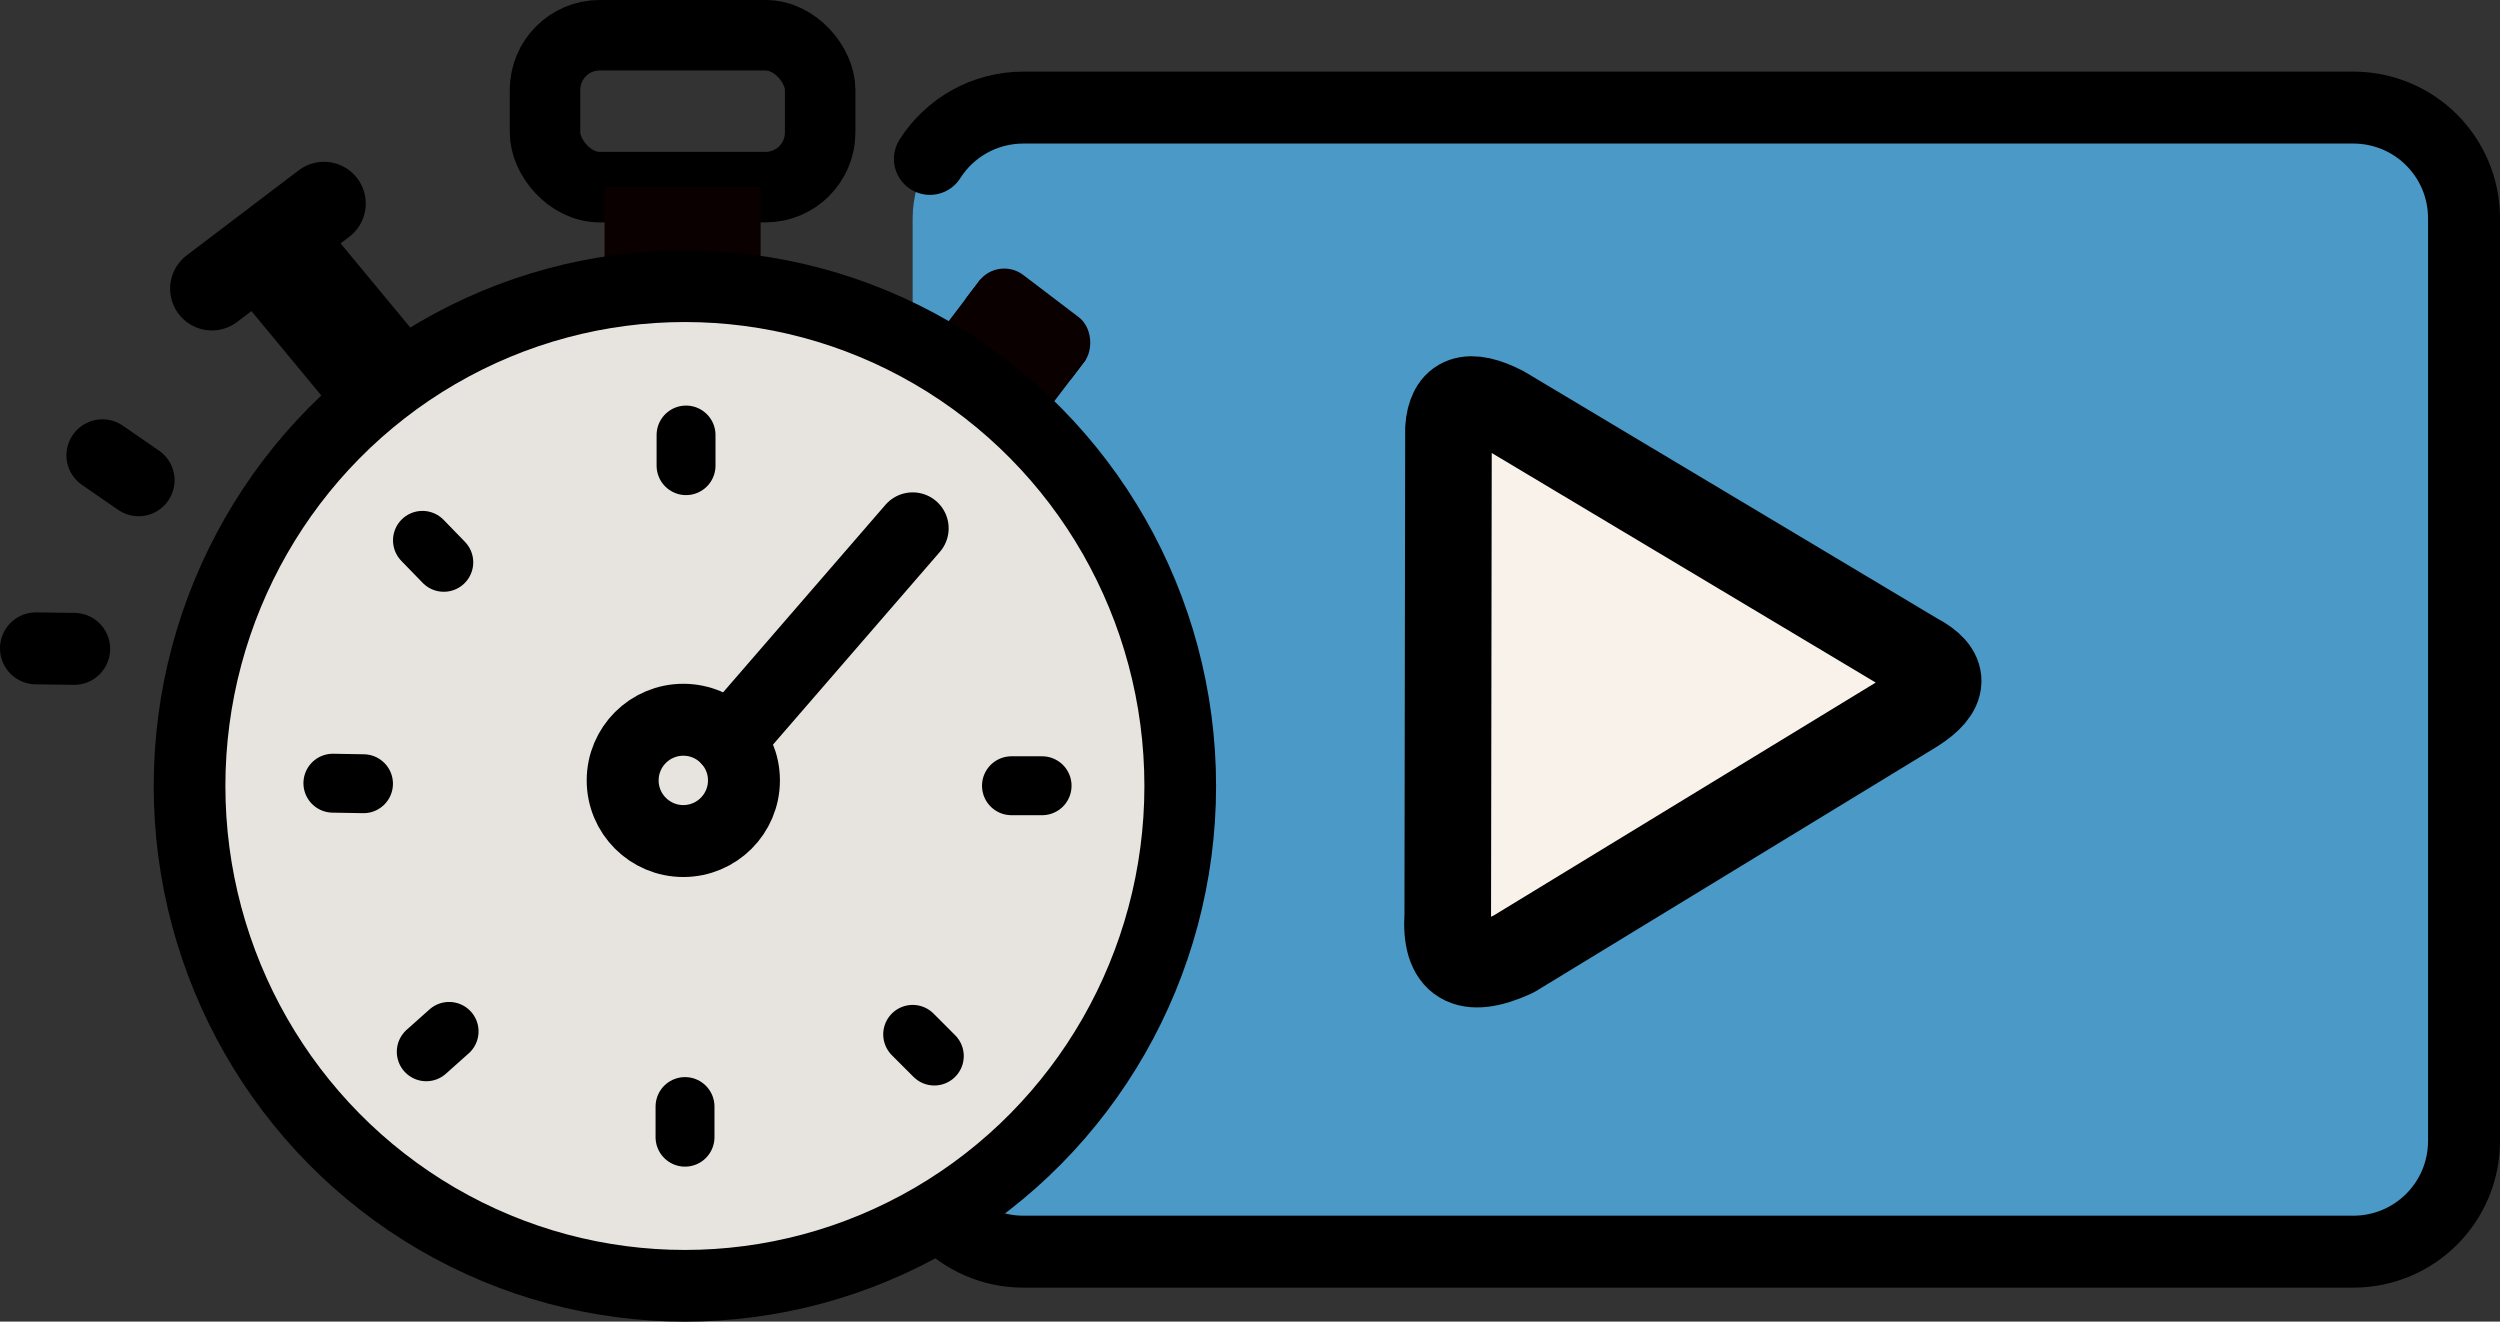
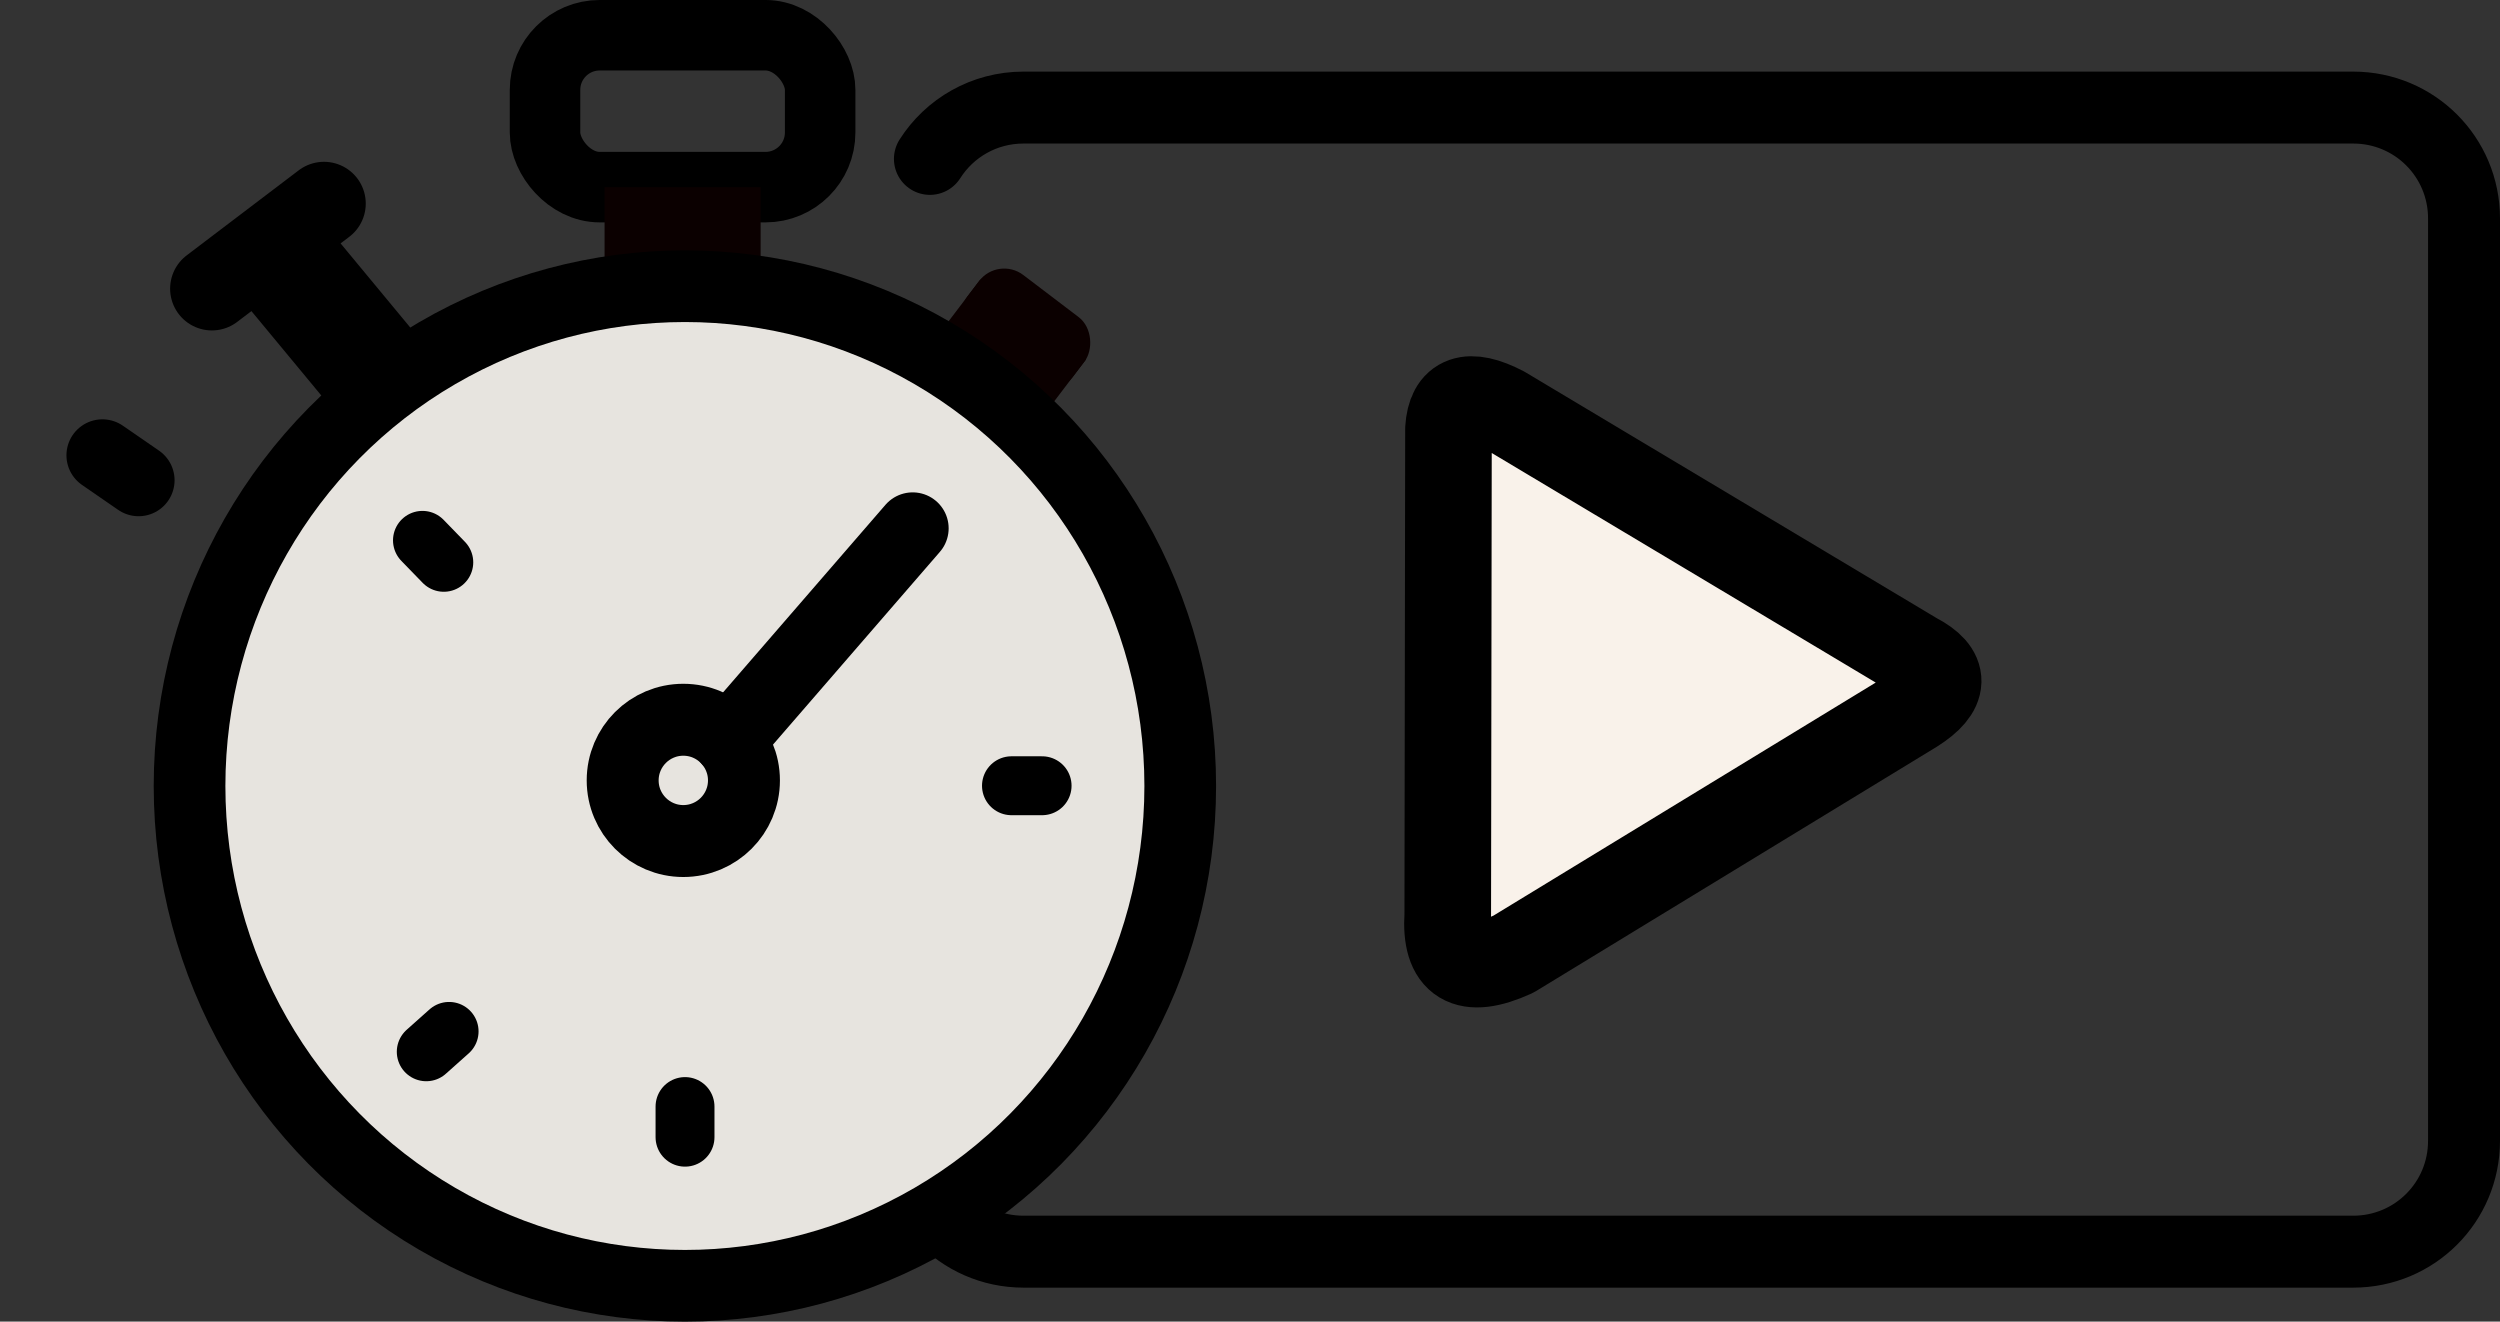
<svg xmlns="http://www.w3.org/2000/svg" xmlns:ns1="http://www.inkscape.org/namespaces/inkscape" xmlns:ns2="http://sodipodi.sourceforge.net/DTD/sodipodi-0.dtd" width="172.531mm" height="91.209mm" viewBox="0 0 172.531 91.209" version="1.1" id="svg1" xml:space="preserve" ns1:version="1.4.2 (f4327f4, 2025-05-13)" ns2:docname="icon_intant_provi.svg" ns1:export-filename="icon.svg" ns1:export-xdpi="96" ns1:export-ydpi="96">
  <rect x="0" y="0" width="172.531" height="91.209" fill="#333333" stroke="none" />
  <ns2:namedview id="namedview1" pagecolor="#ffffff" bordercolor="#000000" borderopacity="0.25" ns1:showpageshadow="2" ns1:pageopacity="0.0" ns1:pagecheckerboard="0" ns1:deskcolor="#d1d1d1" ns1:document-units="mm" ns1:zoom="0.66502175" ns1:cx="230.81952" ns1:cy="1062.3713" ns1:window-width="4300" ns1:window-height="1711" ns1:window-x="2391" ns1:window-y="-9" ns1:window-maximized="1" ns1:current-layer="layer1">
    <ns1:page x="0" y="0" width="172.531" height="91.209" id="page2" margin="0" bleed="0" />
  </ns2:namedview>
  <defs id="defs1" />
  <g ns1:label="Layer 1" ns1:groupmode="layer" id="layer1" transform="translate(261.212,-270.783)">
    <rect style="fill:none;fill-opacity:0.631;stroke:#000000;stroke-width:4.865;stroke-dasharray:none;stroke-opacity:1" id="rect3-3-0" width="18.988" height="10.483" x="-223.599" y="273.215" rx="3.772" ry="3.772" />
    <rect style="fill:#0b0000;fill-opacity:1;stroke:none;stroke-width:4.865;stroke-dasharray:none;stroke-opacity:1" id="rect4-8-9" width="10.769" height="8.692" x="-219.489" y="283.698" rx="0" ry="0" />
-     <path id="rect7-2-9-7" style="fill:#4a99c7;fill-opacity:1;stroke:none;stroke-width:4.965;stroke-linecap:round" d="m -190.575,278.207 h 91.76 c 4.239,0 7.651,3.412 7.651,7.651 v 63.655 c 0,4.239 -3.412,7.651 -7.651,7.651 h -91.76 c -2.196,0 -4.17,-0.916 -5.563,-2.388 -1.296,-1.37 -2.089,-3.221 -2.089,-5.264 v -63.655 c 0,-1.515 0.436,-2.924 1.189,-4.109 1.355,-2.133 3.738,-3.542 6.462,-3.542 z" ns2:nodetypes="sssssssssss" />
    <rect style="fill:#0b0000;fill-opacity:1;stroke:none;stroke-width:3.669;stroke-dasharray:none;stroke-opacity:1" id="rect5-3-3" width="9.151" height="5.7" x="21.454" y="346.019" rx="2.175" ry="2.175" transform="rotate(37.242)" />
    <rect style="fill:#0b0000;fill-opacity:1;stroke:none;stroke-width:3.669;stroke-dasharray:none;stroke-opacity:1" id="rect6-4-7" width="9.146" height="3.675" x="21.459" y="348.044" rx="0" ry="0" transform="rotate(37.242)" />
    <path style="fill:#0b0000;fill-opacity:1;stroke:#000000;stroke-width:5.765;stroke-linecap:round;stroke-dasharray:none;stroke-opacity:1" d="m -238.853,284.832 -7.736,5.873" id="path6-4-2" ns2:nodetypes="cc" />
    <path style="fill:#0b0000;fill-opacity:1;stroke:#000000;stroke-width:4.965;stroke-linecap:round;stroke-dasharray:none;stroke-opacity:1" d="m -254.144,302.204 2.497,1.723" id="path7-6-6" ns2:nodetypes="cc" />
-     <path style="fill:#0b0000;fill-opacity:1;stroke:#000000;stroke-width:4.965;stroke-linecap:round;stroke-dasharray:none;stroke-opacity:1" d="m -258.73,315.528 2.637,0.035" id="path7-1-0-0" ns2:nodetypes="cc" />
    <path id="rect7-6-1" style="fill:none;fill-opacity:0.413;stroke:#000000;stroke-width:4.965;stroke-linecap:round;stroke-linejoin:round;stroke-dasharray:none" d="m -197.037,281.749 c 1.355,-2.133 3.738,-3.542 6.462,-3.542 h 91.76 c 4.239,0 7.651,3.412 7.651,7.651 v 63.655 c 0,4.239 -3.412,7.651 -7.651,7.651 h -91.76 c -2.196,0 -4.17,-0.916 -5.563,-2.388" ns2:nodetypes="cssssssc" />
    <ellipse style="fill:#e7e4df;fill-opacity:1;stroke:#000000;stroke-width:4.947;stroke-dasharray:none;stroke-opacity:1" id="path3-6-6" cx="-213.946" cy="325.026" ry="34.492" rx="34.185" />
    <rect style="fill:#000000;fill-opacity:1;stroke:none;stroke-width:4.309;stroke-linecap:round;stroke-linejoin:round;stroke-dasharray:none;stroke-opacity:1" id="rect8-1-5" width="7.72" height="13.266" x="-374.226" y="64.94" rx="0" ry="0" transform="rotate(-39.632)" />
-     <path style="fill:#000000;fill-opacity:1;stroke:#000000;stroke-width:4.065;stroke-linecap:round;stroke-linejoin:round;stroke-dasharray:none;stroke-opacity:1" d="m -213.866,300.805 v 2.114" id="path8-8-7" ns2:nodetypes="cc" />
    <path style="fill:#000000;fill-opacity:1;stroke:#000000;stroke-width:4.065;stroke-linecap:round;stroke-linejoin:round;stroke-dasharray:none;stroke-opacity:1" d="m -189.294,325.009 h -2.114" id="path8-7-4-5" ns2:nodetypes="cc" />
-     <path style="fill:#000000;fill-opacity:1;stroke:#000000;stroke-width:4.065;stroke-linecap:round;stroke-linejoin:round;stroke-dasharray:none;stroke-opacity:1" d="m -196.733,343.663 -1.493,-1.496" id="path8-7-2-9-4" ns2:nodetypes="cc" />
    <path style="fill:#000000;fill-opacity:1;stroke:#000000;stroke-width:4.065;stroke-linecap:round;stroke-linejoin:round;stroke-dasharray:none;stroke-opacity:1" d="m -213.937,349.263 v -2.114" id="path8-7-3-6-1" ns2:nodetypes="cc" />
    <path style="fill:#000000;fill-opacity:1;stroke:#000000;stroke-width:4.065;stroke-linecap:round;stroke-linejoin:round;stroke-dasharray:none;stroke-opacity:1" d="m -231.795,343.369 1.577,-1.407" id="path8-7-3-4-3-2" ns2:nodetypes="cc" />
-     <path style="fill:#000000;fill-opacity:1;stroke:#000000;stroke-width:4.065;stroke-linecap:round;stroke-linejoin:round;stroke-dasharray:none;stroke-opacity:1" d="m -238.239,324.833 2.113,0.037" id="path8-7-3-7-7-0" ns2:nodetypes="cc" />
    <path style="fill:#000000;fill-opacity:1;stroke:#000000;stroke-width:4.065;stroke-linecap:round;stroke-linejoin:round;stroke-dasharray:none;stroke-opacity:1" d="m -230.585,309.59 -1.472,-1.516" id="path8-7-3-9-8-0" ns2:nodetypes="cc" />
    <circle style="fill:none;fill-opacity:1;stroke:#000000;stroke-width:4.965;stroke-linecap:round;stroke-linejoin:round;stroke-dasharray:none;stroke-opacity:1" id="path9-8-1" cx="-214.055" cy="324.64" r="4.185" />
    <path style="fill:none;fill-opacity:1;stroke:#000000;stroke-width:4.965;stroke-linecap:round;stroke-linejoin:round;stroke-dasharray:none;stroke-opacity:1" d="m -210.903,321.886 12.677,-14.641" id="path10-2-4" />
    <path style="fill:#f9f2ea;fill-opacity:1;stroke:#000000;stroke-width:5.976;stroke-linecap:round;stroke-linejoin:round;stroke-dasharray:none;stroke-opacity:1" d="m -161.249,300.382 -0.05,33.519 c -0.216,3.299 1.293,4.211 4.526,2.735 l 27.651,-16.859 c 2.19,-1.384 2.223,-2.627 0.1,-3.73 l -28.447,-17.008 c -2.384,-1.239 -3.647,-0.794 -3.78,1.343 z" id="path12-9-6" ns2:nodetypes="ccccccc" />
  </g>
</svg>